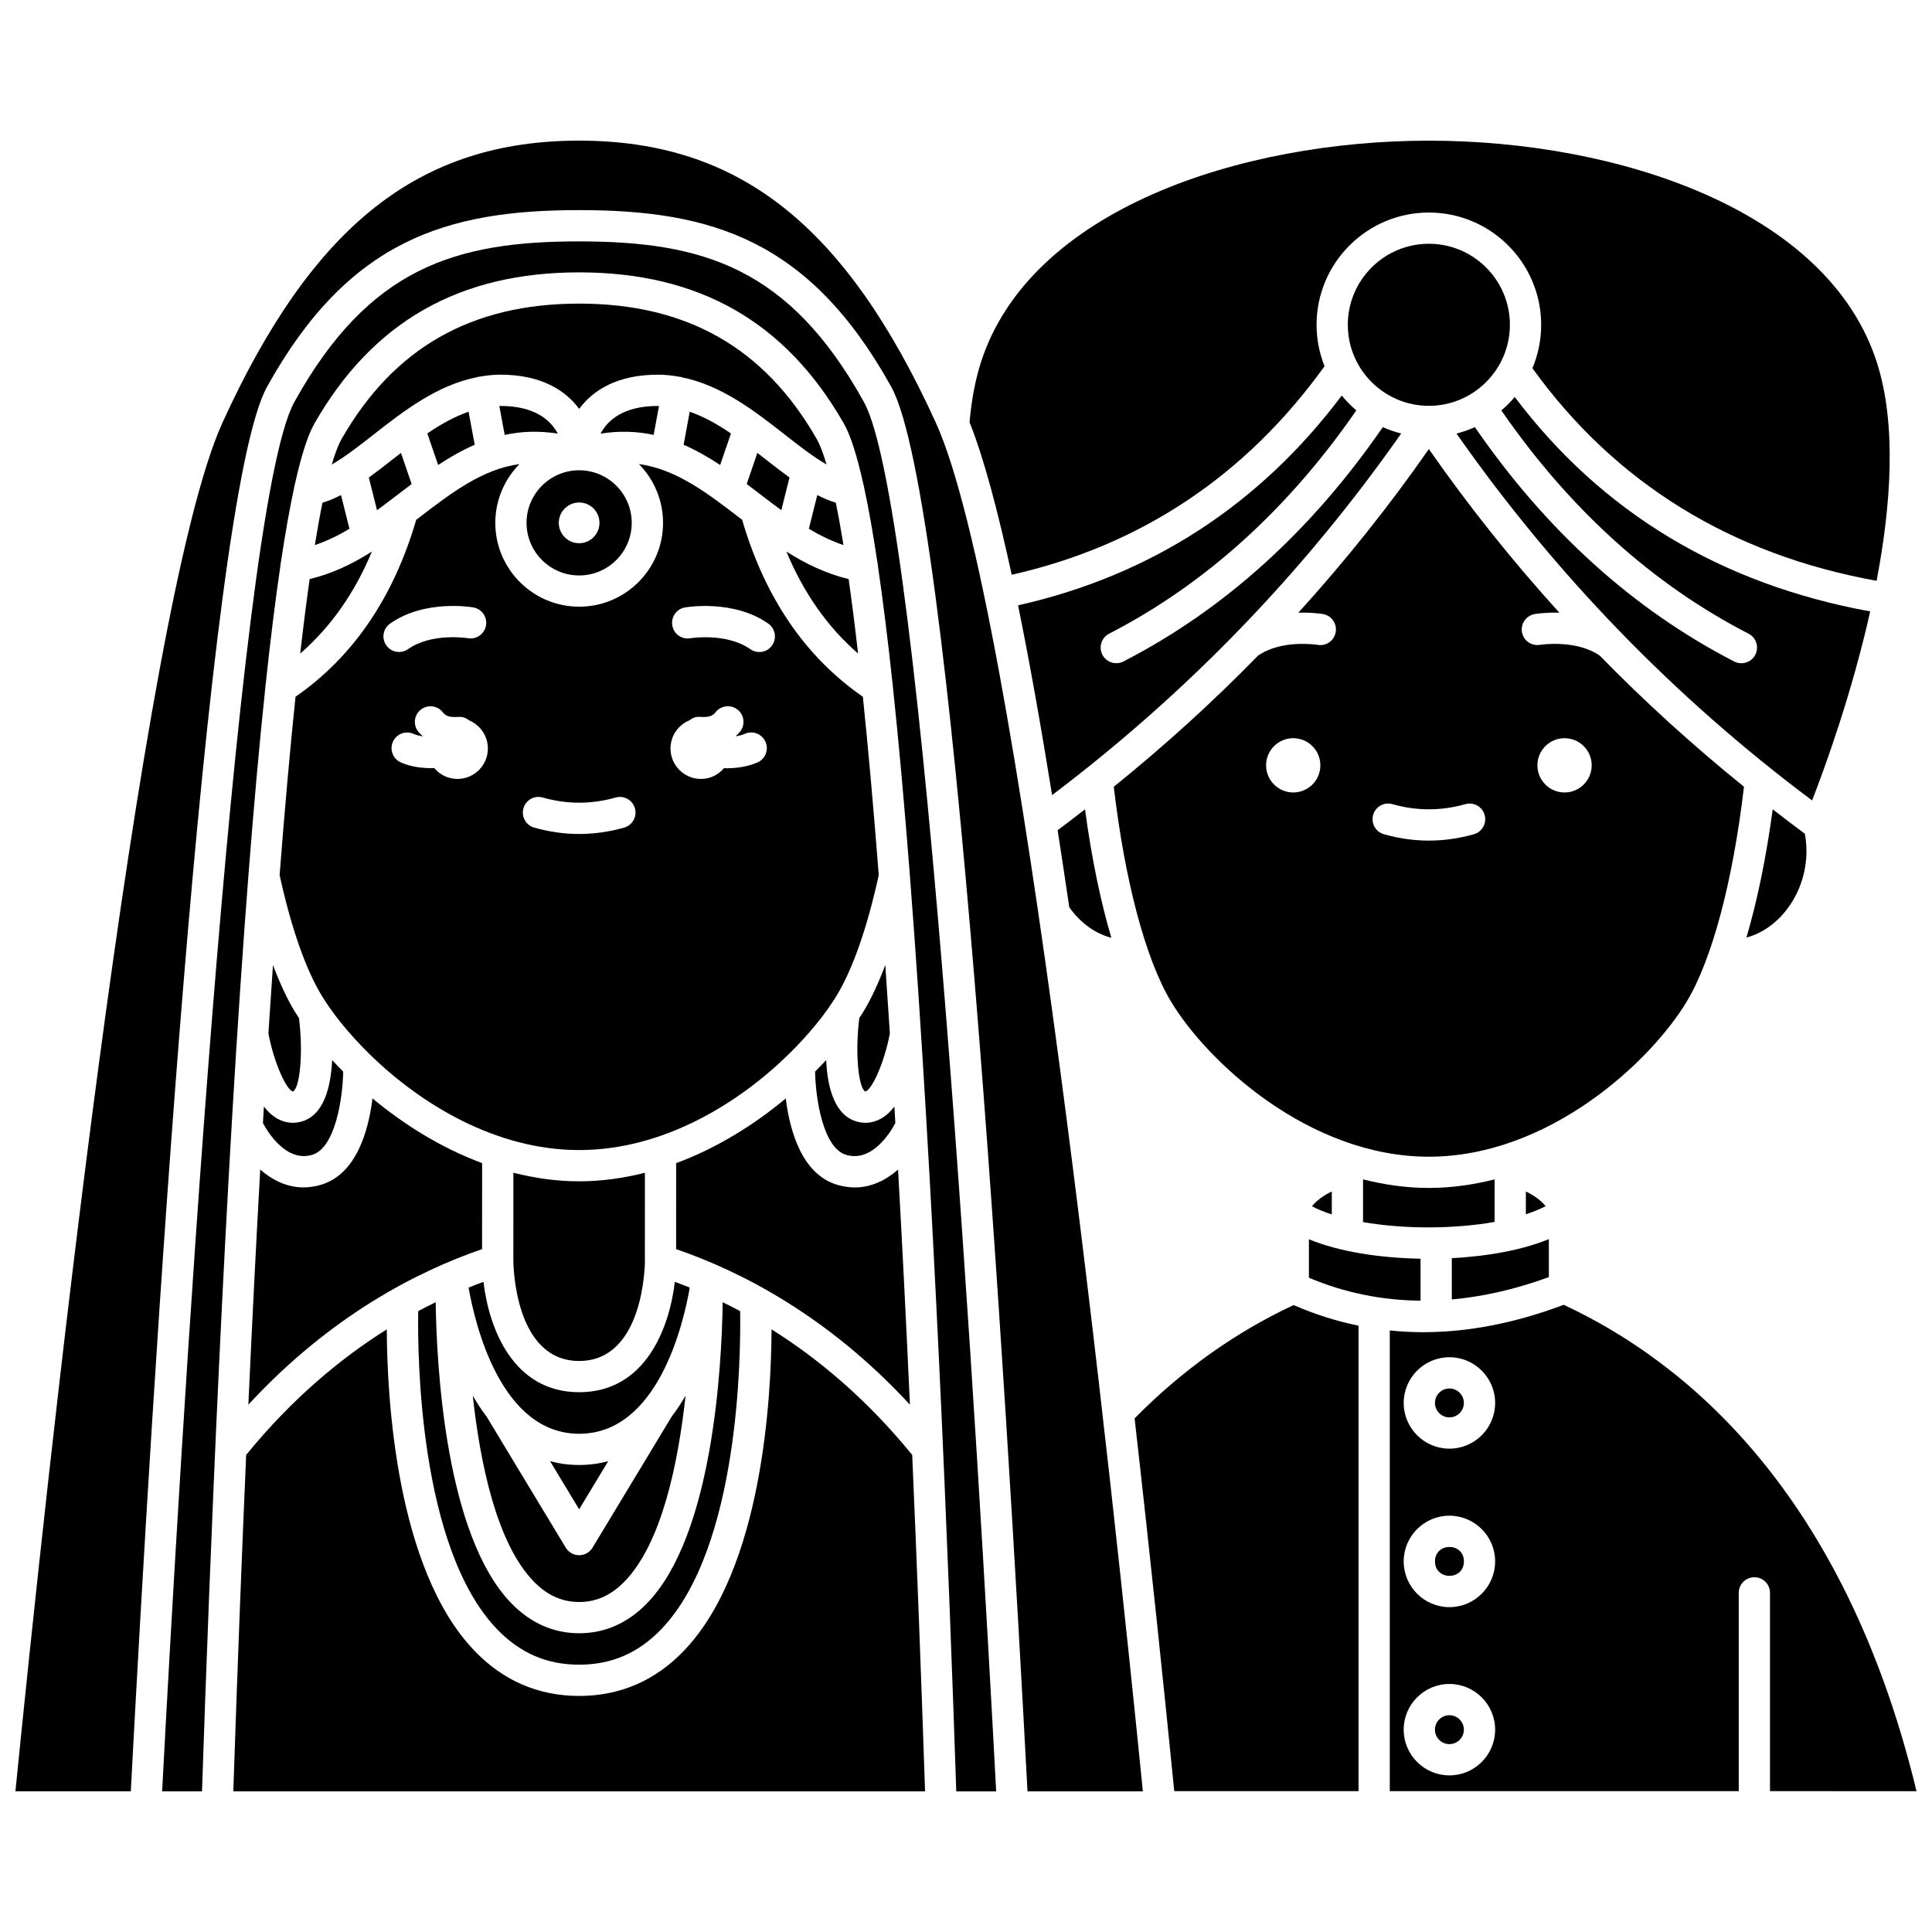
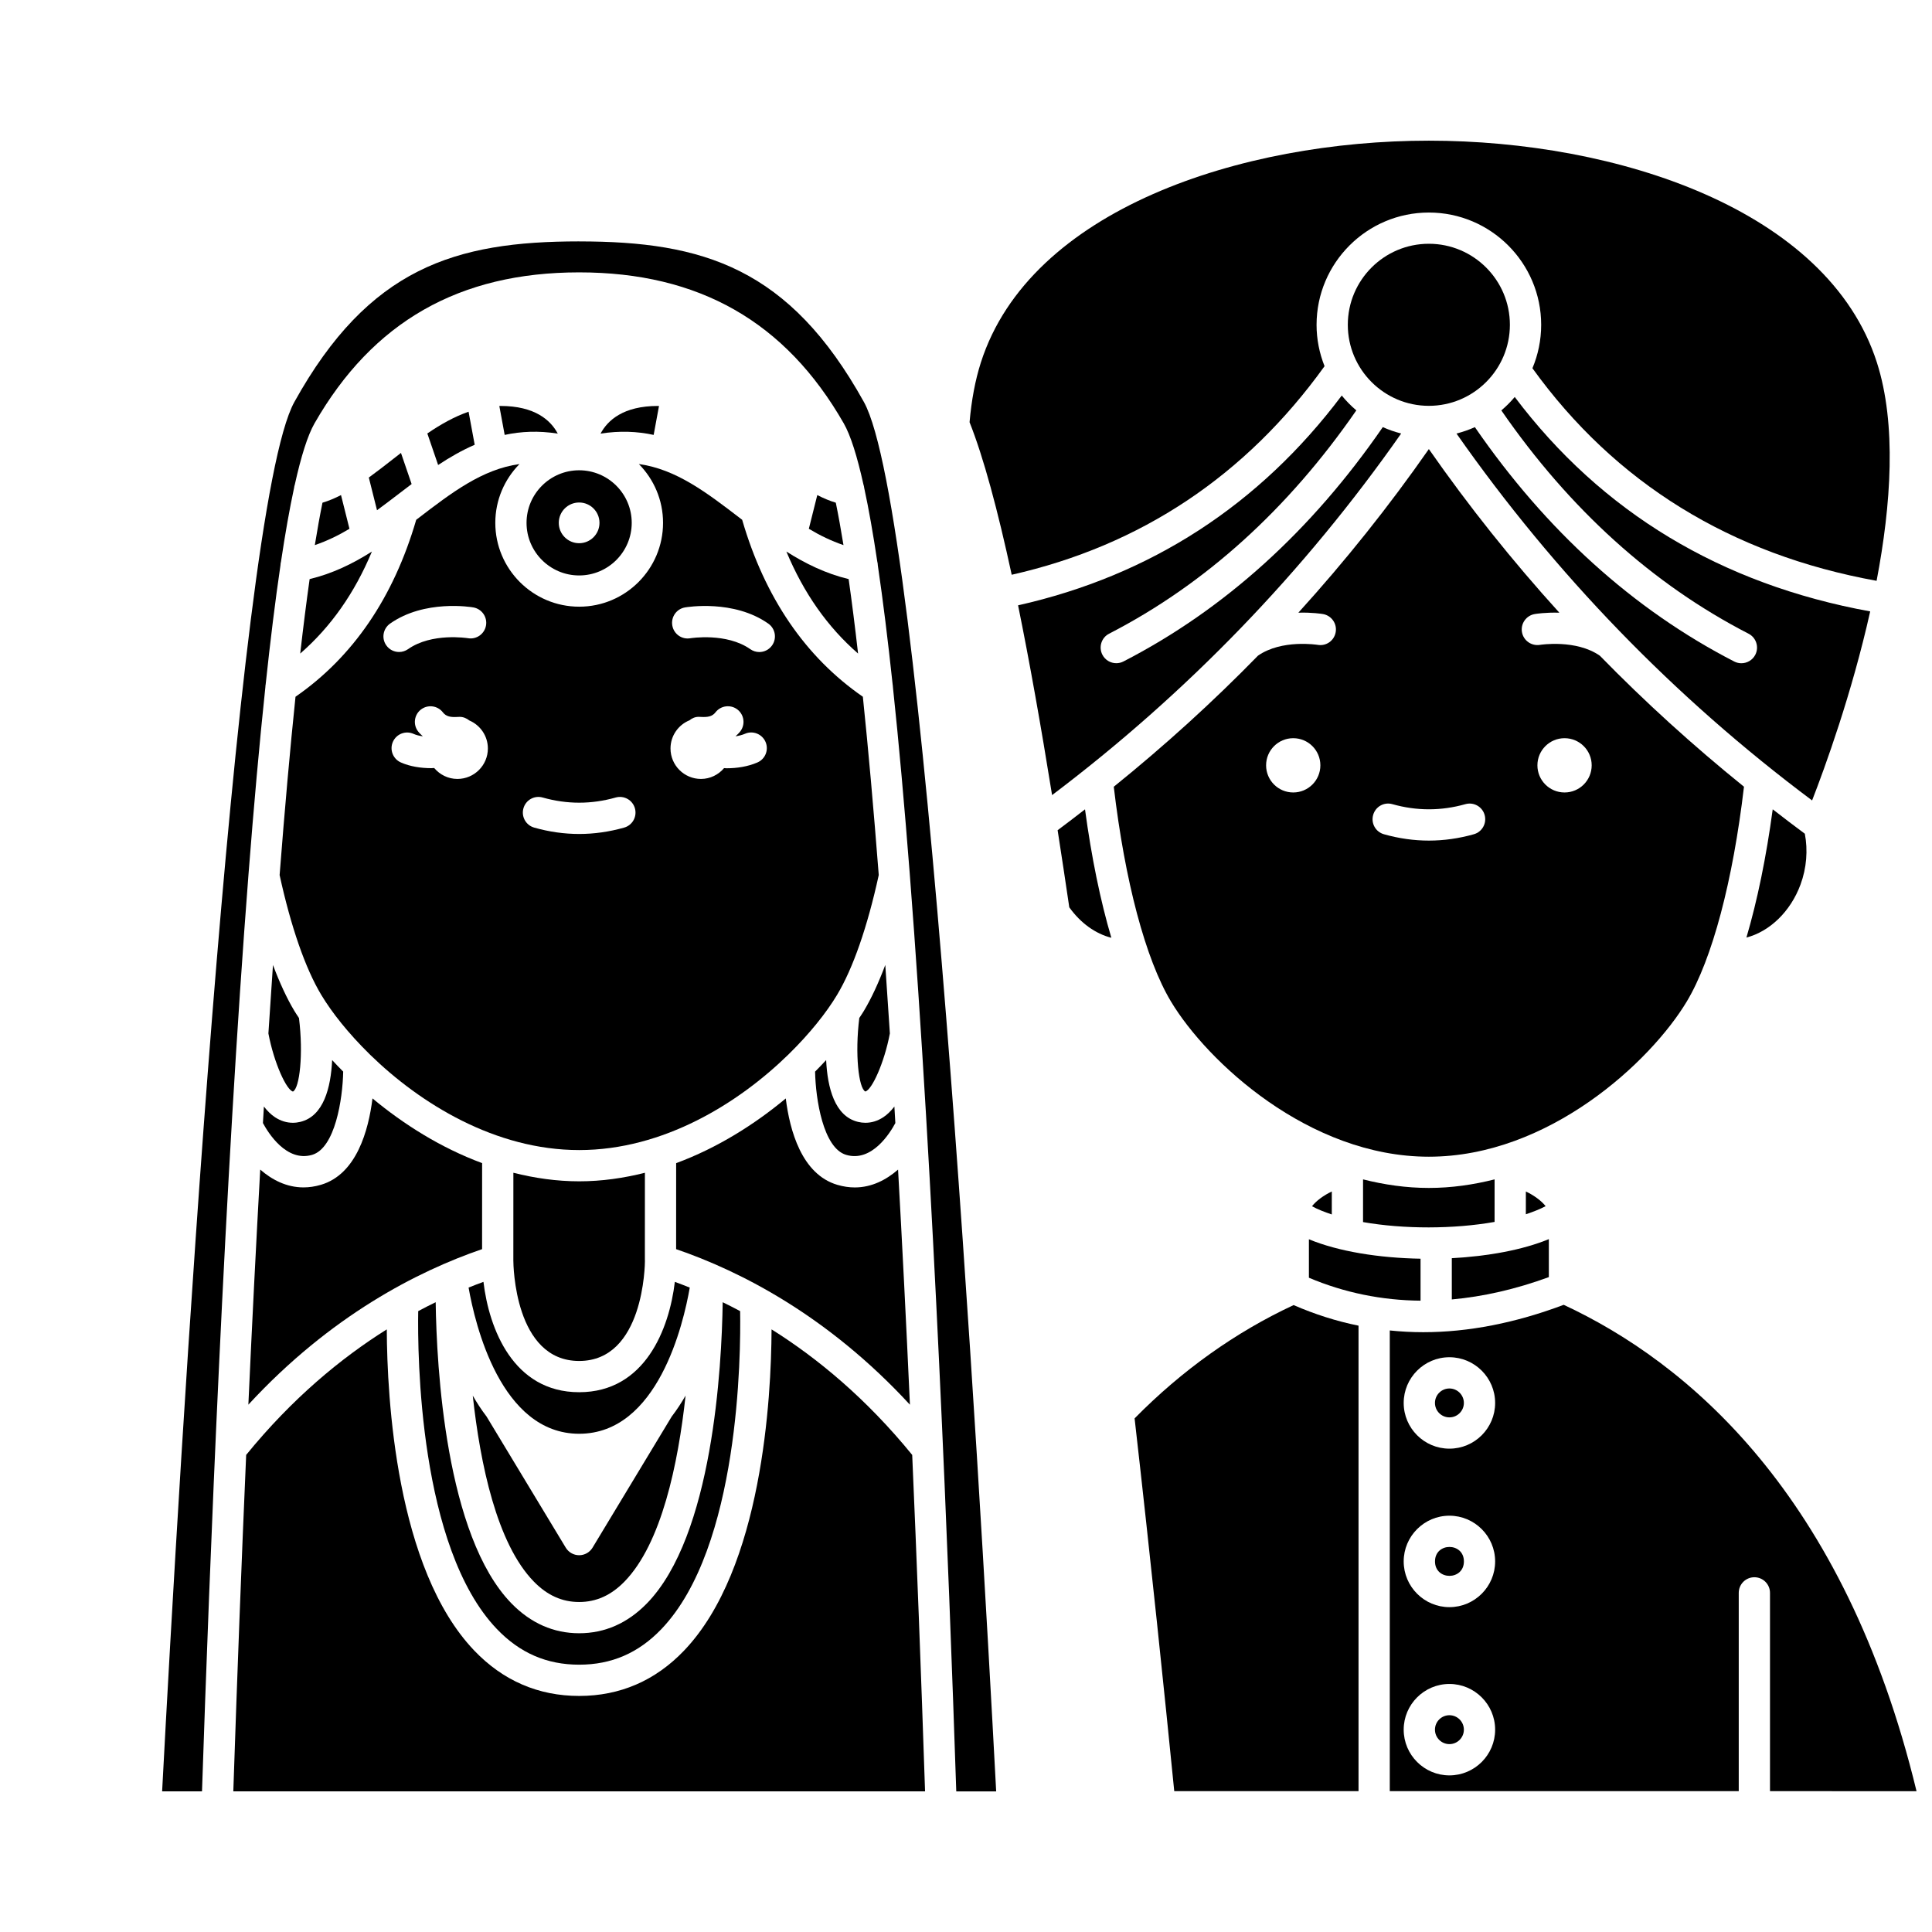
<svg xmlns="http://www.w3.org/2000/svg" width="800px" height="800px" version="1.1" viewBox="144 144 512 512">
  <defs>
    <clipPath id="b">
      <path d="m512 489h139.9v130h-139.9z" />
    </clipPath>
    <clipPath id="a">
      <path d="m148.09 181h298.91v438h-298.91z" />
    </clipPath>
  </defs>
  <path d="m360.59 275.2-2.238 8.934c2.941 1.766 5.984 3.231 9.18 4.324-0.672-4.156-1.352-7.906-2.035-11.238-1.648-0.492-3.281-1.188-4.906-2.019z" />
-   <path d="m334.85 267.23 2.863-8.355c-3.527-2.402-7.152-4.453-10.93-5.762l-1.617 8.754c3.379 1.48 6.59 3.309 9.684 5.363z" />
-   <path d="m297.48 224.46c-28.535 0-49.117 11.723-62.926 35.832-0.883 1.539-1.762 3.871-2.633 6.812 3.504-2.012 7.227-4.918 11.082-7.938 7.977-6.25 16.871-13.141 27.41-15.203 0.098-0.023 0.176-0.09 0.277-0.113 0.07-0.012 0.133 0.012 0.203 0.004 1.855-0.336 3.75-0.562 5.711-0.562 10.797 0 17.238 4.129 20.883 9.066 3.644-4.938 10.086-9.066 20.879-9.066 1.965 0 3.856 0.227 5.711 0.562 0.07 0.008 0.137-0.016 0.207-0.004 0.105 0.02 0.184 0.086 0.281 0.113 10.539 2.066 19.426 8.953 27.398 15.203 3.856 3.019 7.582 5.922 11.082 7.938-0.875-2.941-1.754-5.273-2.633-6.812-13.816-24.109-34.402-35.832-62.934-35.832z" />
  <path d="m348.47 496.3c-0.074 17.996-2.422 63.426-23.195 85.133-7.621 7.969-16.973 12.008-27.789 12.008s-20.168-4.043-27.789-12.008c-20.777-21.715-23.121-67.141-23.195-85.133-12.141 7.613-25.062 18.289-37.266 33.266-1.219 27.934-2.356 57.715-3.406 89.156h183.32c-1.047-31.434-2.188-61.219-3.406-89.152-12.203-14.977-25.129-25.656-37.27-33.27z" />
  <path d="m371.4 317.2c-0.824-7.195-1.656-13.793-2.5-19.734-6.066-1.457-11.469-4.106-16.504-7.301 4.606 11.035 10.902 19.98 19.004 27.035z" />
-   <path d="m344.71 264.02-2.824 8.246c1.141 0.863 2.277 1.727 3.41 2.598 1.934 1.484 3.848 2.941 5.762 4.344l2.168-8.664c-2.106-1.527-4.215-3.168-6.371-4.856-0.715-0.559-1.43-1.113-2.144-1.668z" />
  <path d="m241.74 270.55 2.172 8.664c1.918-1.402 3.832-2.863 5.766-4.344 1.129-0.867 2.266-1.73 3.406-2.594l-2.824-8.25c-0.715 0.555-1.434 1.113-2.144 1.668-2.152 1.688-4.269 3.324-6.375 4.856z" />
  <path d="m297.48 296.5c7.684 0 13.934-6.254 13.934-13.938s-6.25-13.934-13.934-13.934-13.941 6.25-13.941 13.934 6.254 13.938 13.941 13.938zm-0.004-19.332c2.977 0 5.394 2.414 5.394 5.394 0 2.977-2.414 5.394-5.394 5.394-2.977 0-5.394-2.414-5.394-5.394 0-2.981 2.418-5.394 5.394-5.394z" />
  <path d="m227.43 288.46c3.195-1.094 6.238-2.555 9.18-4.324l-2.238-8.934c-1.625 0.832-3.254 1.527-4.914 2.019-0.68 3.332-1.355 7.082-2.027 11.238z" />
  <path d="m260.11 267.23c3.098-2.055 6.309-3.891 9.688-5.363l-1.621-8.758c-3.777 1.309-7.402 3.359-10.93 5.762z" />
  <path d="m591.02 409.4c6.734-11.23 12.215-31.918 15.152-56.914-13.441-10.855-26.199-22.422-38.191-34.711-6.266-4.387-15.758-2.902-15.855-2.883-2.25 0.371-4.398-1.121-4.789-3.371s1.121-4.398 3.371-4.789c0.234-0.043 2.879-0.473 6.539-0.359-12.414-13.68-23.969-28.141-34.586-43.363-10.613 15.219-22.168 29.68-34.582 43.359 3.652-0.113 6.293 0.324 6.527 0.363 2.254 0.395 3.762 2.535 3.367 4.793-0.395 2.246-2.496 3.766-4.781 3.367-0.086-0.008-9.508-1.527-15.816 2.867-11.996 12.301-24.766 23.875-38.215 34.738 2.934 24.984 8.414 45.668 15.152 56.906 9.543 15.906 36.535 41.137 68.348 41.137 31.816-0.004 58.812-25.234 68.359-41.141zm-104.3-55.387c-3.973 0-7.191-3.219-7.191-7.191 0-3.973 3.219-7.191 7.191-7.191 3.973 0 7.191 3.219 7.191 7.191 0 3.973-3.223 7.191-7.191 7.191zm47.867 11.07c-3.949 1.117-7.957 1.684-11.918 1.684-3.957 0-7.965-0.566-11.914-1.684-2.199-0.617-3.481-2.906-2.856-5.113 0.617-2.207 2.902-3.5 5.113-2.856 6.43 1.812 12.895 1.812 19.316 0 2.203-0.633 4.496 0.648 5.113 2.856 0.621 2.207-0.656 4.496-2.856 5.113zm24.035-11.07c-3.973 0-7.191-3.219-7.191-7.191 0-3.973 3.219-7.191 7.191-7.191 3.973 0 7.191 3.219 7.191 7.191-0.004 3.973-3.223 7.191-7.191 7.191z" />
  <path d="m276.6 251.58c-0.09 0-0.18 0.02-0.27 0.02l1.414 7.656c4.328-0.941 8.988-1.145 14.07-0.344-1.863-3.508-5.996-7.332-15.215-7.332z" />
  <path d="m318.64 251.6c-0.09 0-0.184-0.02-0.273-0.02-9.211 0-13.348 3.824-15.211 7.332 5.086-0.797 9.742-0.594 14.07 0.344z" />
  <path d="m413.8 304.42c3.047 14.957 6.066 31.973 9.012 50.289 35.828-27.066 66.898-59.246 92.512-95.824-1.684-0.43-3.309-0.988-4.867-1.695-18.867 27.391-41.945 48.324-68.73 62.105-0.605 0.316-1.254 0.461-1.895 0.461-1.504 0-2.953-0.816-3.688-2.246-1.047-2.035-0.25-4.535 1.785-5.578 25.473-13.113 47.465-33.055 65.512-59.176-1.402-1.191-2.699-2.508-3.863-3.934-21.824 29.027-50.641 47.691-85.777 55.598z" />
  <path d="m438.52 392.52c-2.891-9.762-5.269-21.328-6.981-34.039-2.406 1.859-4.809 3.723-7.258 5.535 1.039 6.676 2.07 13.496 3.09 20.43 2.988 4.184 6.961 7.019 11.148 8.074z" />
  <path d="m606.82 392.46c6.066-1.57 11.668-6.801 14.34-14.059 1.621-4.402 1.969-9.117 1.141-13.453-2.879-2.113-5.695-4.297-8.512-6.473-1.711 12.691-4.09 24.234-6.969 33.984z" />
  <path d="m522.66 251.55c11.84 0 21.477-9.633 21.477-21.477s-9.633-21.473-21.477-21.473-21.477 9.629-21.477 21.473c0 11.84 9.637 21.477 21.477 21.477z" />
  <path d="m223.56 317.2c8.102-7.055 14.398-15.996 19-27.031-5.031 3.199-10.434 5.84-16.504 7.297-0.84 5.945-1.672 12.539-2.496 19.734z" />
  <path d="m639.62 306.03c-39.52-7.191-71.172-26.273-94.199-56.824-1.082 1.285-2.269 2.473-3.551 3.559 18.047 26.125 40.047 46.066 65.516 59.172 2.031 1.047 2.832 3.547 1.789 5.582-0.738 1.426-2.184 2.246-3.691 2.246-0.637 0-1.289-0.145-1.895-0.457-26.781-13.785-49.863-34.715-68.73-62.113-1.559 0.703-3.184 1.266-4.875 1.695 26.043 37.188 57.66 69.895 94.242 97.234 3.406-8.75 10.5-28.211 15.395-50.094z" />
  <path d="m495.02 241.04c-1.352-3.398-2.117-7.082-2.117-10.957 0-16.406 13.352-29.758 29.762-29.758s29.762 13.352 29.762 29.758c0 4.074-0.828 7.961-2.316 11.504 21.93 30.426 52.59 49.355 91.207 56.336 3.848-20.164 5.328-41.477 0.082-57.848-13.012-40.617-69.004-58.797-118.73-58.797-49.73 0-105.72 18.18-118.73 58.789-1.492 4.66-2.488 9.988-2.996 15.824 3.707 9.305 7.453 23.227 11.168 40.426 34.219-7.727 62.086-26.305 82.91-55.277z" />
  <path d="m548.37 459.76-0.004 6.031c1.93-0.633 3.715-1.34 5.242-2.144-1.082-1.387-3.09-2.887-5.238-3.887z" />
  <path d="m540.08 467.82 0.004-11.273c-5.613 1.418-11.434 2.269-17.43 2.269s-11.816-0.852-17.43-2.269l-0.004 11.316c10.781 1.895 24.035 1.879 34.859-0.043z" />
  <path d="m554.46 472.38c-6.945 2.871-16.141 4.539-25.715 5.051v10.934c8.344-0.75 16.922-2.699 25.715-5.918z" />
  <path d="m496.94 465.84 0.004-6.082c-2.164 1.008-4.18 2.519-5.254 3.91 1.52 0.82 3.312 1.535 5.25 2.172z" />
  <path d="m520.46 477.57c-10.973-0.195-21.75-1.898-29.586-5.152v10.195c9.422 3.984 19.312 5.984 29.586 6.082z" />
  <path d="m444.68 519.88c4.32 38.02 7.93 72.84 10.508 98.797h48.836v-123.36c-5.867-1.191-11.605-3.016-17.207-5.457-15.441 7.203-29.594 17.297-42.137 30.023z" />
  <path d="m297.48 207.97c-32.844 0-55.715 6.969-75.473 42.566-15.875 28.625-30.562 283.32-35.043 368.19h10.57c1.98-59.336 6.004-161.73 12.328-243.11 0.008-0.047 0-0.094 0.012-0.141 1.375-17.676 2.859-34.352 4.453-49.379 0.016-0.25 0.016-0.488 0.078-0.734 1.238-11.617 2.547-22.234 3.922-31.547 0.02-0.344 0.047-0.676 0.145-1 1.109-7.414 2.266-13.969 3.461-19.512 0.039-0.32 0.094-0.617 0.203-0.91 1.656-7.469 3.398-13.023 5.223-16.211 15.422-26.914 38.355-40 70.121-40s54.703 13.086 70.117 40c1.828 3.191 3.566 8.742 5.223 16.207 0.113 0.301 0.164 0.605 0.207 0.93 1.203 5.543 2.352 12.094 3.461 19.5 0.105 0.324 0.125 0.656 0.145 1 1.375 9.312 2.684 19.938 3.926 31.559 0.055 0.215 0.051 0.434 0.07 0.656 1.598 15.043 3.082 31.742 4.461 49.445 0.008 0.039 0.004 0.074 0.008 0.117 6.324 81.375 10.348 183.77 12.324 243.14h10.574c-4.481-84.855-19.164-339.55-35.047-368.19-19.754-35.602-42.629-42.57-75.469-42.57z" />
  <path d="m209.82 516.25c21.734-23.555 44.84-35.352 61.938-41.215l0.008-22.797c-10.977-4.066-20.836-10.316-29.051-17.148-1.047 8.434-4.203 20.098-13.656 22.891-1.609 0.477-3.156 0.691-4.637 0.691-4.516 0-8.367-2.031-11.461-4.723-1.09 19.52-2.141 40.301-3.141 62.301z" />
  <path d="m215.13 417.88c1.492 7.852 4.793 15 6.508 15.391 1.766-0.871 2.793-9.918 1.594-19.484-0.406-0.625-0.848-1.266-1.211-1.871-2.004-3.344-3.906-7.465-5.68-12.18-0.406 5.883-0.812 11.93-1.211 18.145z" />
  <path d="m213.68 441.62c1.332 2.488 6.199 10.441 13.043 8.426 6.078-1.797 8.086-14.746 8.227-22.059-1.016-1.02-1.992-2.039-2.926-3.055-0.352 7.316-2.258 14.879-8.43 16.375-0.66 0.16-1.32 0.242-1.98 0.242-1.629 0-3.223-0.484-4.703-1.449-1.098-0.715-2.082-1.707-2.977-2.856-0.082 1.438-0.168 2.926-0.254 4.375z" />
  <path d="m378.05 440.1c-1.473 0.961-3.07 1.449-4.703 1.449-0.656 0-1.312-0.078-1.977-0.242-6.172-1.496-8.082-9.059-8.434-16.375-0.938 1.02-1.91 2.035-2.93 3.059 0.141 7.309 2.148 20.254 8.223 22.055 6.863 2.043 11.711-5.914 13.047-8.426-0.086-1.449-0.168-2.941-0.254-4.375-0.891 1.145-1.875 2.141-2.973 2.856z" />
  <path d="m372.93 411.91c-0.359 0.602-0.801 1.238-1.207 1.863-1.195 9.586-0.168 18.637 1.598 19.484 1.715-0.391 5.016-7.535 6.504-15.387-0.398-6.211-0.805-12.262-1.215-18.145-1.77 4.715-3.672 8.836-5.68 12.184z" />
  <path d="m528.11 511.96c-2.113 0-3.832 1.719-3.832 3.832s1.719 3.828 3.832 3.828 3.832-1.715 3.832-3.828c0-2.109-1.719-3.832-3.832-3.832z" />
  <path d="m385.14 516.26c-1-22.004-2.051-42.789-3.144-62.305-3.094 2.691-6.945 4.727-11.465 4.727-1.48 0-3.023-0.215-4.637-0.691-9.453-2.793-12.609-14.457-13.656-22.891-8.211 6.832-18.066 13.082-29.051 17.148l-0.008 22.789c17.102 5.859 40.219 17.652 61.961 41.223z" />
  <g clip-path="url(#b)">
    <path d="m651.9 618.68c-19.125-79.023-60.887-113.7-93.5-128.89-12.809 4.816-25.246 7.254-37.227 7.254-2.988 0-5.941-0.16-8.867-0.461v122.09h92.48v-52.547c0-2.289 1.852-4.141 4.141-4.141 2.289 0 4.141 1.852 4.141 4.141v52.551zm-123.79-4.184c-6.676 0-12.117-5.438-12.117-12.117 0-6.676 5.438-12.113 12.117-12.113 6.676 0 12.117 5.434 12.117 12.113s-5.434 12.117-12.117 12.117zm0-44.586c-6.676 0-12.117-5.438-12.117-12.117 0-6.676 5.438-12.117 12.117-12.117 6.676 0 12.117 5.438 12.117 12.117 0 6.68-5.434 12.117-12.117 12.117zm0-42c-6.676 0-12.117-5.434-12.117-12.113 0-6.676 5.438-12.117 12.117-12.117 6.676 0 12.117 5.438 12.117 12.117 0 6.68-5.434 12.113-12.117 12.113z" />
  </g>
  <path d="m528.11 598.55c-2.113 0-3.832 1.715-3.832 3.828 0 2.113 1.719 3.832 3.832 3.832s3.832-1.719 3.832-3.832c0-2.113-1.719-3.828-3.832-3.828z" />
  <path d="m531.95 557.79c0 5.106-7.66 5.106-7.66 0 0-5.109 7.66-5.109 7.66 0" />
  <g clip-path="url(#a)">
-     <path d="m297.48 181.27c-42.344 0-70.605 22.34-94.5 74.688-22.059 48.328-47.047 284.08-54.891 362.76h30.574c5.555-105.29 19.746-342.72 36.102-372.21 21.637-38.992 47.691-46.828 82.715-46.828 35.027 0 61.074 7.836 82.711 46.832 16.363 29.492 30.551 266.92 36.105 372.21h30.574c-7.848-78.688-32.848-314.46-54.891-362.76-23.898-52.352-52.164-74.691-94.5-74.691z" />
-   </g>
+     </g>
  <path d="m297.48 457.06c-5.996 0-11.816-0.852-17.43-2.269l-0.008 23.234c0.004 1.09 0.273 26.645 17.438 26.645 17.152 0 17.434-25.527 17.438-26.641h-0.02l0.008-23.234c-5.613 1.414-11.434 2.266-17.426 2.266z" />
  <path d="m218.1 375.9c3 13.719 6.805 24.699 11.035 31.746 2.816 4.691 7.184 10.195 12.711 15.625 0.109 0.094 0.203 0.195 0.297 0.297 13.215 12.863 33.086 25.211 55.344 25.211 22.348 0 42.289-12.445 55.496-25.367l0.055-0.055c5.57-5.457 9.969-10.992 12.801-15.711 4.234-7.059 8.043-18.035 11.039-31.75-1.367-17.559-2.769-33.387-4.211-47.25-15.227-10.531-25.984-26.277-31.988-46.895-0.141-0.109-0.281-0.215-0.418-0.32-8.953-6.871-17.066-13.09-26.957-14.453 3.957 4.016 6.41 9.512 6.41 15.578 0 12.254-9.965 22.223-22.219 22.223-12.258 0.004-22.234-9.965-22.234-22.219 0-6.066 2.457-11.566 6.41-15.578-9.891 1.367-18 7.586-26.953 14.453-0.141 0.109-0.281 0.215-0.418 0.32-6.012 20.621-16.773 36.363-31.988 46.891-1.441 13.867-2.852 29.691-4.211 47.254zm107.43-70.926c0.527-0.09 12.926-2.156 22.078 4.293 1.867 1.316 2.32 3.902 1 5.773-0.805 1.145-2.086 1.758-3.387 1.758-0.824 0-1.656-0.25-2.383-0.758-6.305-4.441-15.801-2.91-15.895-2.898-2.281 0.398-4.391-1.137-4.777-3.383-0.387-2.254 1.113-4.394 3.363-4.785zm1.207 29.906c0.664-0.543 1.465-0.91 2.414-0.91 0.086 0 0.543 0.02 0.625 0.023 1.691 0.09 2.953-0.066 3.832-1.211 1.387-1.805 3.988-2.156 5.809-0.762 1.812 1.391 2.156 3.992 0.762 5.809-0.383 0.496-0.828 0.891-1.262 1.301 0.875-0.133 1.734-0.336 2.527-0.676 2.078-0.914 4.535 0.066 5.438 2.176 0.902 2.106-0.074 4.539-2.176 5.438-2.559 1.102-5.434 1.531-8.148 1.531-0.23 0-0.441-0.031-0.672-0.039-1.484 1.738-3.656 2.867-6.121 2.867-4.461 0-8.074-3.617-8.074-8.074 0-3.387 2.09-6.277 5.047-7.473zm-44.02 23.332c0.617-2.203 2.902-3.496 5.113-2.856 6.441 1.82 12.875 1.82 19.316 0 2.207-0.629 4.488 0.648 5.113 2.856 0.621 2.203-0.656 4.496-2.856 5.113-3.957 1.121-7.965 1.688-11.914 1.688-3.953 0-7.961-0.566-11.918-1.688-2.203-0.621-3.477-2.91-2.856-5.113zm-17.504-7.785c-2.481 0-4.668-1.145-6.152-2.898-0.25 0.008-0.484 0.043-0.738 0.043-2.785 0-5.672-0.434-8.109-1.523-2.086-0.938-3.023-3.379-2.09-5.473 0.934-2.082 3.367-3.031 5.473-2.09 0.711 0.32 1.566 0.52 2.457 0.641-0.43-0.41-0.879-0.801-1.254-1.293-1.395-1.812-1.051-4.414 0.762-5.809 1.824-1.395 4.422-1.043 5.809 0.762 0.883 1.152 2.18 1.309 3.828 1.211 0.086-0.004 0.543-0.023 0.625-0.023 0.977 0 1.84 0.391 2.547 0.953 2.891 1.23 4.922 4.094 4.922 7.434-0.004 4.453-3.621 8.066-8.078 8.066zm-17.844-41.164c9.148-6.449 21.527-4.387 22.059-4.293 2.254 0.395 3.762 2.539 3.367 4.793-0.395 2.25-2.535 3.762-4.781 3.367-0.145-0.016-9.582-1.531-15.871 2.898-0.727 0.508-1.559 0.758-2.383 0.758-1.301 0-2.586-0.609-3.387-1.758-1.324-1.859-0.871-4.441 0.996-5.766z" />
  <path d="m268.18 485.22c1.684 9.609 8.504 38.742 29.305 38.742 20.852 0 27.641-29.133 29.309-38.738-1.348-0.543-2.664-1.047-3.953-1.516-1.469 12.41-7.887 29.242-25.359 29.242-17.473 0-23.891-16.836-25.359-29.242-1.277 0.461-2.598 0.969-3.941 1.512z" />
  <path d="m254.83 491.46c-0.191 11.371 0.148 62.625 20.855 84.254 6.086 6.356 13.215 9.445 21.801 9.445s15.715-3.09 21.801-9.445c20.707-21.633 21.051-72.887 20.855-84.254-1.566-0.836-3.102-1.621-4.621-2.359-0.25 16.961-2.598 61.922-20.105 79.836-5.117 5.238-11.152 7.891-17.926 7.891-6.781 0-12.812-2.656-17.93-7.891-17.508-17.914-19.859-62.871-20.102-79.836-1.527 0.738-3.066 1.52-4.629 2.359z" />
  <path d="m269.29 513.86c1.969 18.094 6.375 39.242 16.195 49.289 3.547 3.633 7.477 5.398 12 5.398s8.453-1.77 12-5.402c9.828-10.059 14.234-31.207 16.199-49.297-1.105 1.922-2.32 3.789-3.676 5.551l-20.98 34.75c-0.754 1.242-2.098 2-3.547 2s-2.797-0.762-3.547-2l-20.992-34.758c-1.344-1.758-2.555-3.621-3.652-5.531z" />
-   <path d="m305.18 531.23c-2.387 0.637-4.938 1.008-7.699 1.008s-5.32-0.367-7.703-1.008l7.703 12.754z" />
</svg>